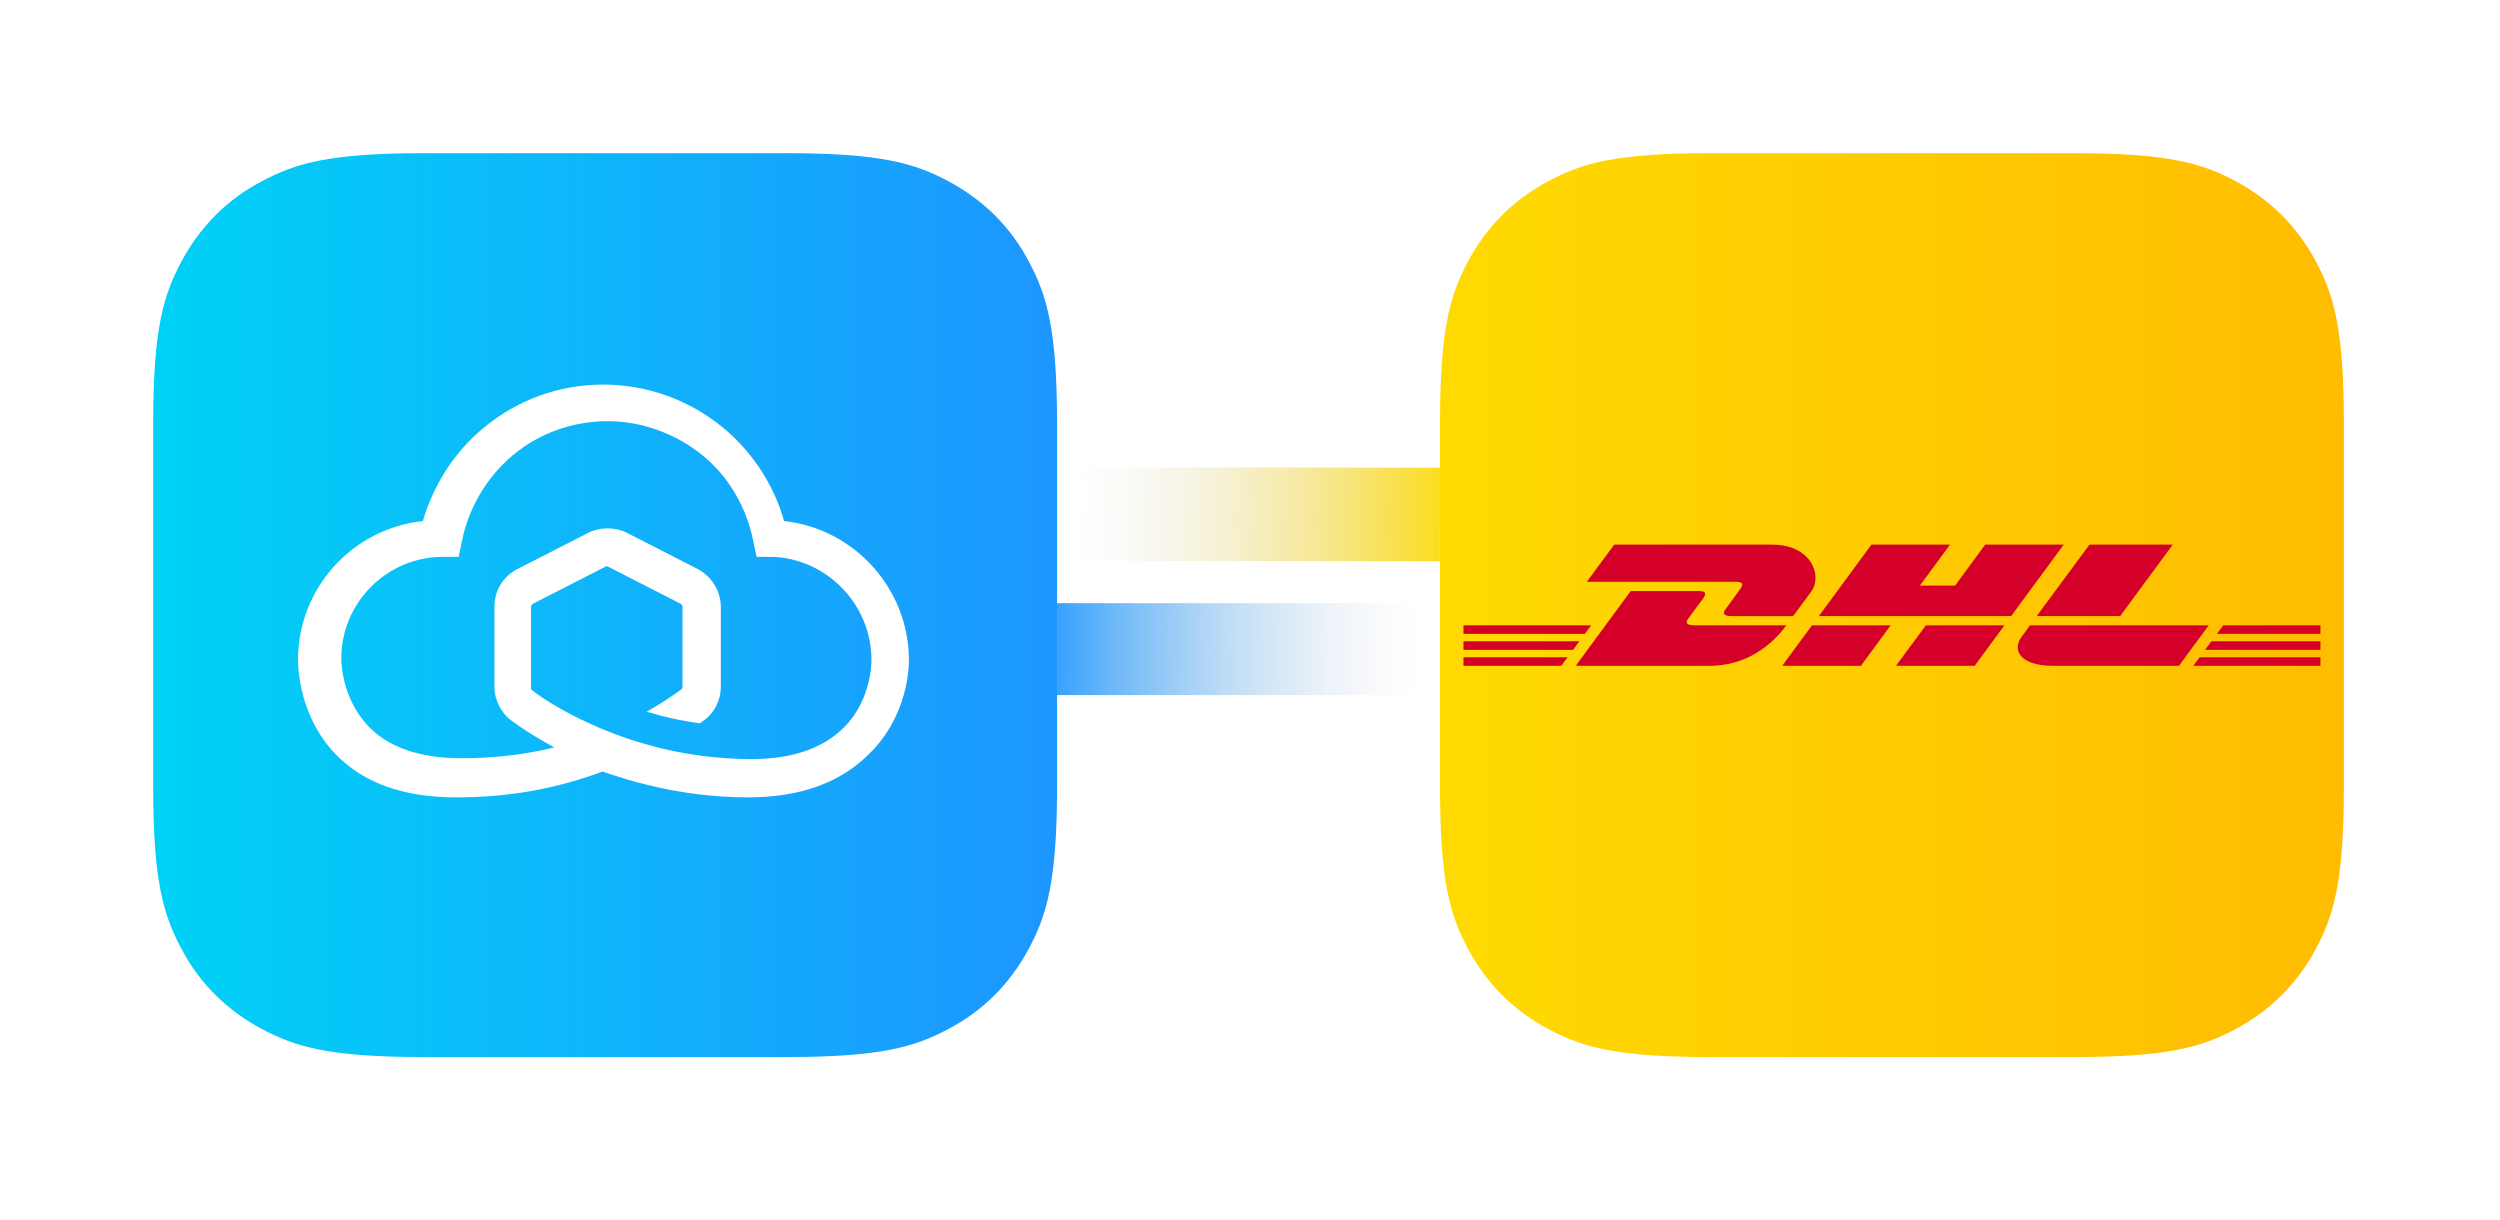
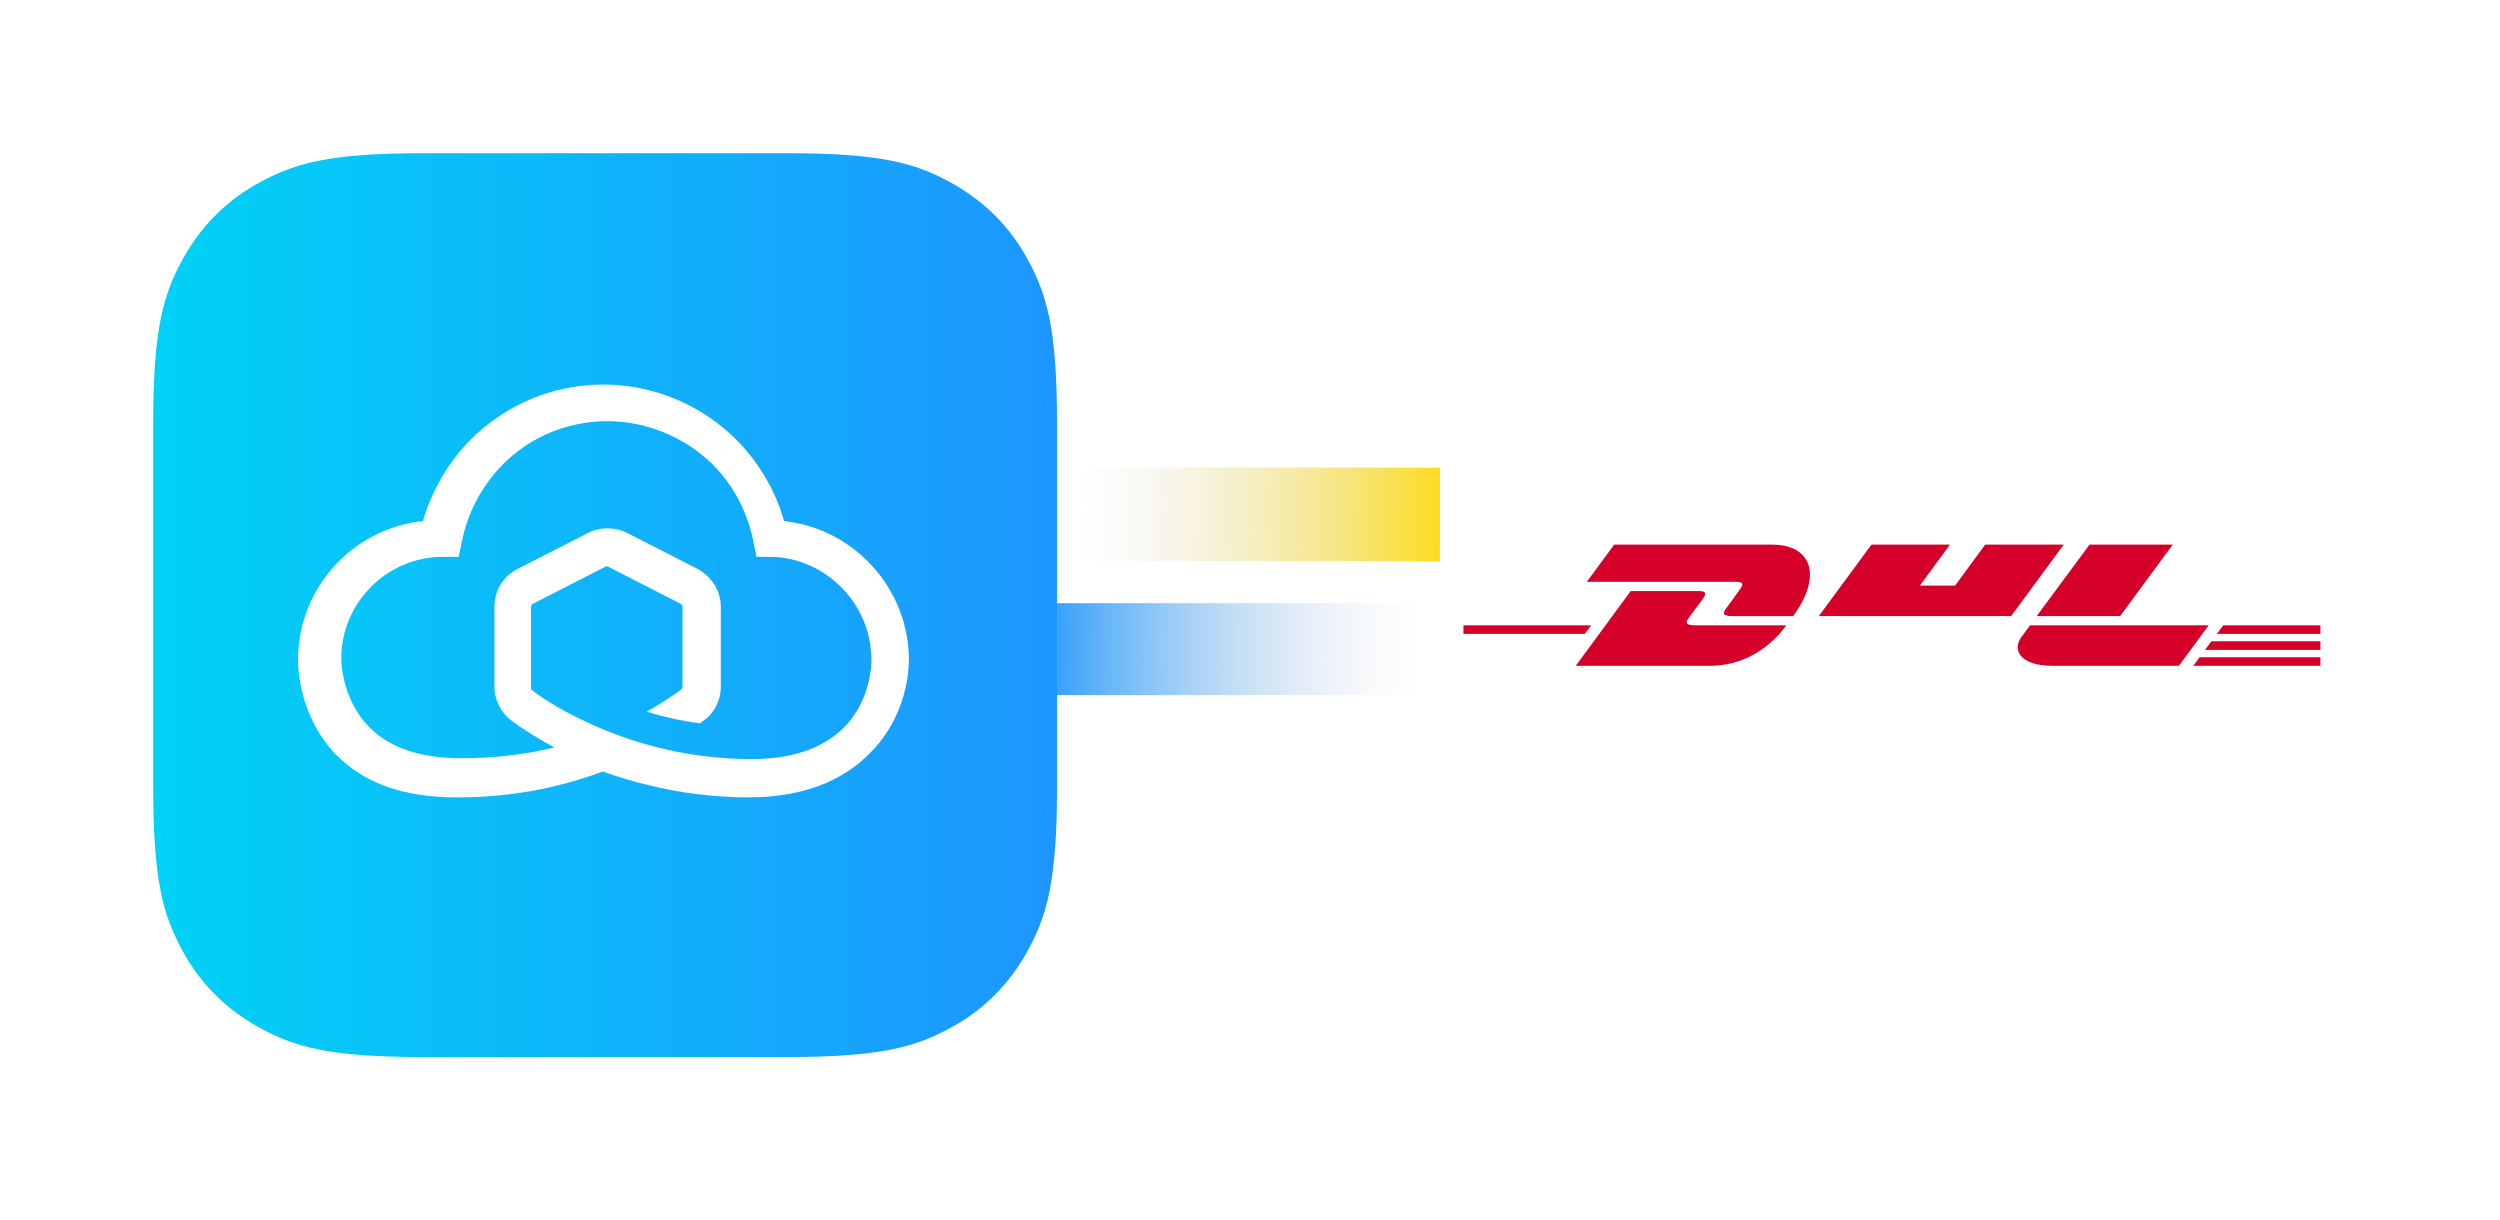
<svg xmlns="http://www.w3.org/2000/svg" width="168" height="82" viewBox="0 0 168 82" fill="none">
  <rect x="96.762" y="37.721" width="25.729" height="6.29" transform="rotate(-179.928 96.762 37.721)" fill="url(#paint0_linear_5276_2641)" />
  <rect x="71.033" y="40.534" width="25.737" height="6.177" fill="url(#paint1_linear_5276_2641)" />
  <g filter="url(#filter0_d_5276_2641)">
-     <path fill-rule="evenodd" clip-rule="evenodd" d="M114.938 8.75H139.34C145.657 8.75 147.948 9.408 150.258 10.643C152.567 11.879 154.38 13.691 155.615 16.001C156.85 18.311 157.508 20.601 157.508 26.919V51.321C157.508 57.638 156.85 59.929 155.615 62.239C154.38 64.548 152.567 66.361 150.258 67.596C147.948 68.831 145.657 69.489 139.34 69.489H114.938C108.62 69.489 106.329 68.831 104.02 67.596C101.71 66.361 99.898 64.548 98.662 62.239C97.427 59.929 96.769 57.638 96.769 51.321V26.919C96.769 20.601 97.427 18.31 98.662 16.001C99.898 13.691 101.71 11.879 104.02 10.643C106.329 9.408 108.62 8.75 114.938 8.75Z" fill="url(#paint2_linear_5276_2641)" />
-     <path d="M98.344 41.551V42.125H105.708L106.134 41.551H98.344Z" fill="#D50029" />
    <path d="M98.344 40.479V41.052H106.5L106.926 40.479H98.344Z" fill="#D50029" />
-     <path d="M98.344 42.624V43.198H104.915L105.342 42.624H98.344Z" fill="#D50029" />
    <path d="M148.606 41.551L148.18 42.125H155.933V41.551H148.606Z" fill="#D50029" />
    <path d="M147.814 42.624L147.388 43.198H155.933V42.624H147.814Z" fill="#D50029" />
    <path d="M149.399 40.479L148.973 41.052H155.933V40.479H149.399Z" fill="#D50029" />
    <path d="M105.891 43.197L109.584 38.175H114.168C114.68 38.175 114.668 38.37 114.424 38.711C114.168 39.04 113.741 39.638 113.485 39.979C113.351 40.149 113.12 40.479 113.9 40.479H120.044C119.532 41.174 117.874 43.197 114.899 43.197H105.891Z" fill="#D50029" />
-     <path d="M127.053 40.479L125.054 43.198H119.764L121.763 40.479H127.053Z" fill="#D50029" />
-     <path d="M134.697 40.479L132.698 43.198H127.407L129.419 40.479H134.697Z" fill="#D50029" />
    <path d="M136.416 40.479C136.416 40.479 136.038 41.003 135.843 41.259C135.184 42.149 135.77 43.198 137.939 43.198H146.424L148.424 40.479H136.416V40.479Z" fill="#D50029" />
-     <path d="M108.475 35.054L106.634 37.553H116.667C117.167 37.553 117.167 37.749 116.911 38.078C116.667 38.419 116.241 39.016 115.985 39.358C115.851 39.54 115.62 39.858 116.4 39.858H120.496C120.496 39.858 121.166 38.956 121.715 38.212C122.471 37.188 121.776 35.055 119.082 35.055H108.475V35.054Z" fill="#D50029" />
+     <path d="M108.475 35.054L106.634 37.553H116.667C117.167 37.553 117.167 37.749 116.911 38.078C116.667 38.419 116.241 39.016 115.985 39.358C115.851 39.54 115.62 39.858 116.4 39.858H120.496C122.471 37.188 121.776 35.055 119.082 35.055H108.475V35.054Z" fill="#D50029" />
    <path d="M135.148 39.857H122.226L125.762 35.054H131.04L129.016 37.809H131.381L133.405 35.054H138.684L135.148 39.857Z" fill="#D50029" />
    <path d="M146.01 35.054L142.475 39.857H136.867L140.415 35.054H146.01Z" fill="#D50029" />
  </g>
  <g filter="url(#filter1_d_5276_2641)">
    <path fill-rule="evenodd" clip-rule="evenodd" d="M28.471 8.75H52.856C59.176 8.75 61.469 9.422 63.762 10.652C66.055 11.883 67.901 13.672 69.131 16.021C70.362 18.314 71.033 20.607 71.033 26.927V51.312C71.033 57.632 70.362 59.925 69.131 62.218C67.901 64.511 66.111 66.357 63.762 67.587C61.469 68.818 59.176 69.489 52.856 69.489H28.471C22.151 69.489 19.858 68.818 17.565 67.587C15.272 66.357 13.426 64.567 12.196 62.218C10.966 59.925 10.294 57.632 10.294 51.312V26.927C10.294 20.607 10.966 18.314 12.196 16.021C13.426 13.728 15.216 11.883 17.565 10.652C19.858 9.422 22.151 8.75 28.471 8.75Z" fill="url(#paint3_linear_5276_2641)" />
    <path d="M61.078 42.811C61.078 38.001 57.386 33.974 52.688 33.471C52.017 31.066 50.563 28.829 48.605 27.207C46.368 25.361 43.516 24.299 40.552 24.299C37.587 24.299 34.791 25.305 32.498 27.207C30.541 28.829 29.142 31.01 28.415 33.471C23.717 33.974 20.026 37.945 20.026 42.811C20.026 43.258 20.082 46.558 22.543 49.131C24.444 51.088 27.129 52.039 30.652 52.039C34.176 52.039 37.308 51.48 40.496 50.305C41.502 50.641 42.509 50.977 43.516 51.2C45.753 51.76 48.046 52.039 50.283 52.039C53.807 52.039 56.491 51.032 58.393 49.131C61.022 46.558 61.078 43.314 61.078 42.811V42.811ZM58.561 42.811C58.561 42.811 58.617 45.44 56.715 47.341C55.317 48.739 53.248 49.467 50.507 49.467C45.809 49.467 42.062 48.18 39.713 47.117C37.476 46.111 36.077 45.104 35.742 44.824C35.686 44.824 35.686 44.769 35.686 44.712V39.231C35.686 39.12 35.742 39.064 35.854 39.008L40.663 36.547C40.719 36.491 40.831 36.491 40.887 36.547L45.697 39.008C45.809 39.064 45.865 39.12 45.865 39.231V44.601C45.865 44.657 45.809 44.769 45.809 44.769C45.585 44.936 44.746 45.551 43.46 46.279C44.523 46.614 45.753 46.894 47.039 47.062C47.319 46.838 47.487 46.726 47.487 46.726C47.934 46.334 48.438 45.607 48.438 44.601V39.231C48.438 38.169 47.822 37.218 46.928 36.715L42.118 34.254C41.335 33.862 40.328 33.862 39.545 34.254L34.735 36.715C33.784 37.218 33.225 38.169 33.225 39.231V44.601C33.225 45.551 33.728 46.334 34.176 46.726C34.232 46.782 35.294 47.621 37.252 48.684C35.182 49.187 33.113 49.41 30.988 49.41C28.247 49.41 26.122 48.684 24.78 47.285C22.934 45.384 22.934 42.811 22.934 42.755V42.699C22.934 38.952 26.01 35.876 29.758 35.876H30.82L31.044 34.813C31.491 32.576 32.722 30.507 34.456 29.052C36.245 27.542 38.538 26.759 40.831 26.759C43.124 26.759 45.417 27.598 47.207 29.052C48.997 30.507 50.171 32.576 50.619 34.813L50.843 35.876H51.905C55.485 35.988 58.561 39.008 58.561 42.811V42.811Z" fill="white" />
  </g>
  <defs>
    <filter id="filter0_d_5276_2641" x="86.475" y="2.81334e-05" width="81.328" height="81.328" filterUnits="userSpaceOnUse" color-interpolation-filters="sRGB">
      <feFlood flood-opacity="0" result="BackgroundImageFix" />
      <feColorMatrix in="SourceAlpha" type="matrix" values="0 0 0 0 0 0 0 0 0 0 0 0 0 0 0 0 0 0 127 0" result="hardAlpha" />
      <feOffset dy="1.544" />
      <feGaussianBlur stdDeviation="5.147" />
      <feComposite in2="hardAlpha" operator="out" />
      <feColorMatrix type="matrix" values="0 0 0 0 1 0 0 0 0 0.855 0 0 0 0 0.004 0 0 0 0.3 0" />
      <feBlend mode="normal" in2="BackgroundImageFix" result="effect1_dropShadow_5276_2641" />
      <feBlend mode="normal" in="SourceGraphic" in2="effect1_dropShadow_5276_2641" result="shape" />
    </filter>
    <filter id="filter1_d_5276_2641" x="-0" y="2.82526e-05" width="81.328" height="81.328" filterUnits="userSpaceOnUse" color-interpolation-filters="sRGB">
      <feFlood flood-opacity="0" result="BackgroundImageFix" />
      <feColorMatrix in="SourceAlpha" type="matrix" values="0 0 0 0 0 0 0 0 0 0 0 0 0 0 0 0 0 0 127 0" result="hardAlpha" />
      <feOffset dy="1.544" />
      <feGaussianBlur stdDeviation="5.147" />
      <feComposite in2="hardAlpha" operator="out" />
      <feColorMatrix type="matrix" values="0 0 0 0 0.114 0 0 0 0 0.588 0 0 0 0 1 0 0 0 0.3 0" />
      <feBlend mode="normal" in2="BackgroundImageFix" result="effect1_dropShadow_5276_2641" />
      <feBlend mode="normal" in="SourceGraphic" in2="effect1_dropShadow_5276_2641" result="shape" />
    </filter>
    <linearGradient id="paint0_linear_5276_2641" x1="95.079" y1="39.594" x2="121.116" y2="39.72" gradientUnits="userSpaceOnUse">
      <stop stop-color="#FFDA01" />
      <stop offset="1" stop-color="#D9D9D9" stop-opacity="0" />
    </linearGradient>
    <linearGradient id="paint1_linear_5276_2641" x1="69.35" y1="42.373" x2="95.394" y2="42.501" gradientUnits="userSpaceOnUse">
      <stop stop-color="#1D97FF" />
      <stop offset="1" stop-color="#D9D9D9" stop-opacity="0" />
    </linearGradient>
    <linearGradient id="paint2_linear_5276_2641" x1="96.769" y1="39.12" x2="157.508" y2="39.12" gradientUnits="userSpaceOnUse">
      <stop stop-color="#FFDA01" />
      <stop offset="1" stop-color="#FFBC01" />
    </linearGradient>
    <linearGradient id="paint3_linear_5276_2641" x1="10.294" y1="39.12" x2="71.033" y2="39.12" gradientUnits="userSpaceOnUse">
      <stop stop-color="#00D2F6" />
      <stop offset="1" stop-color="#1D96FF" />
    </linearGradient>
  </defs>
</svg>